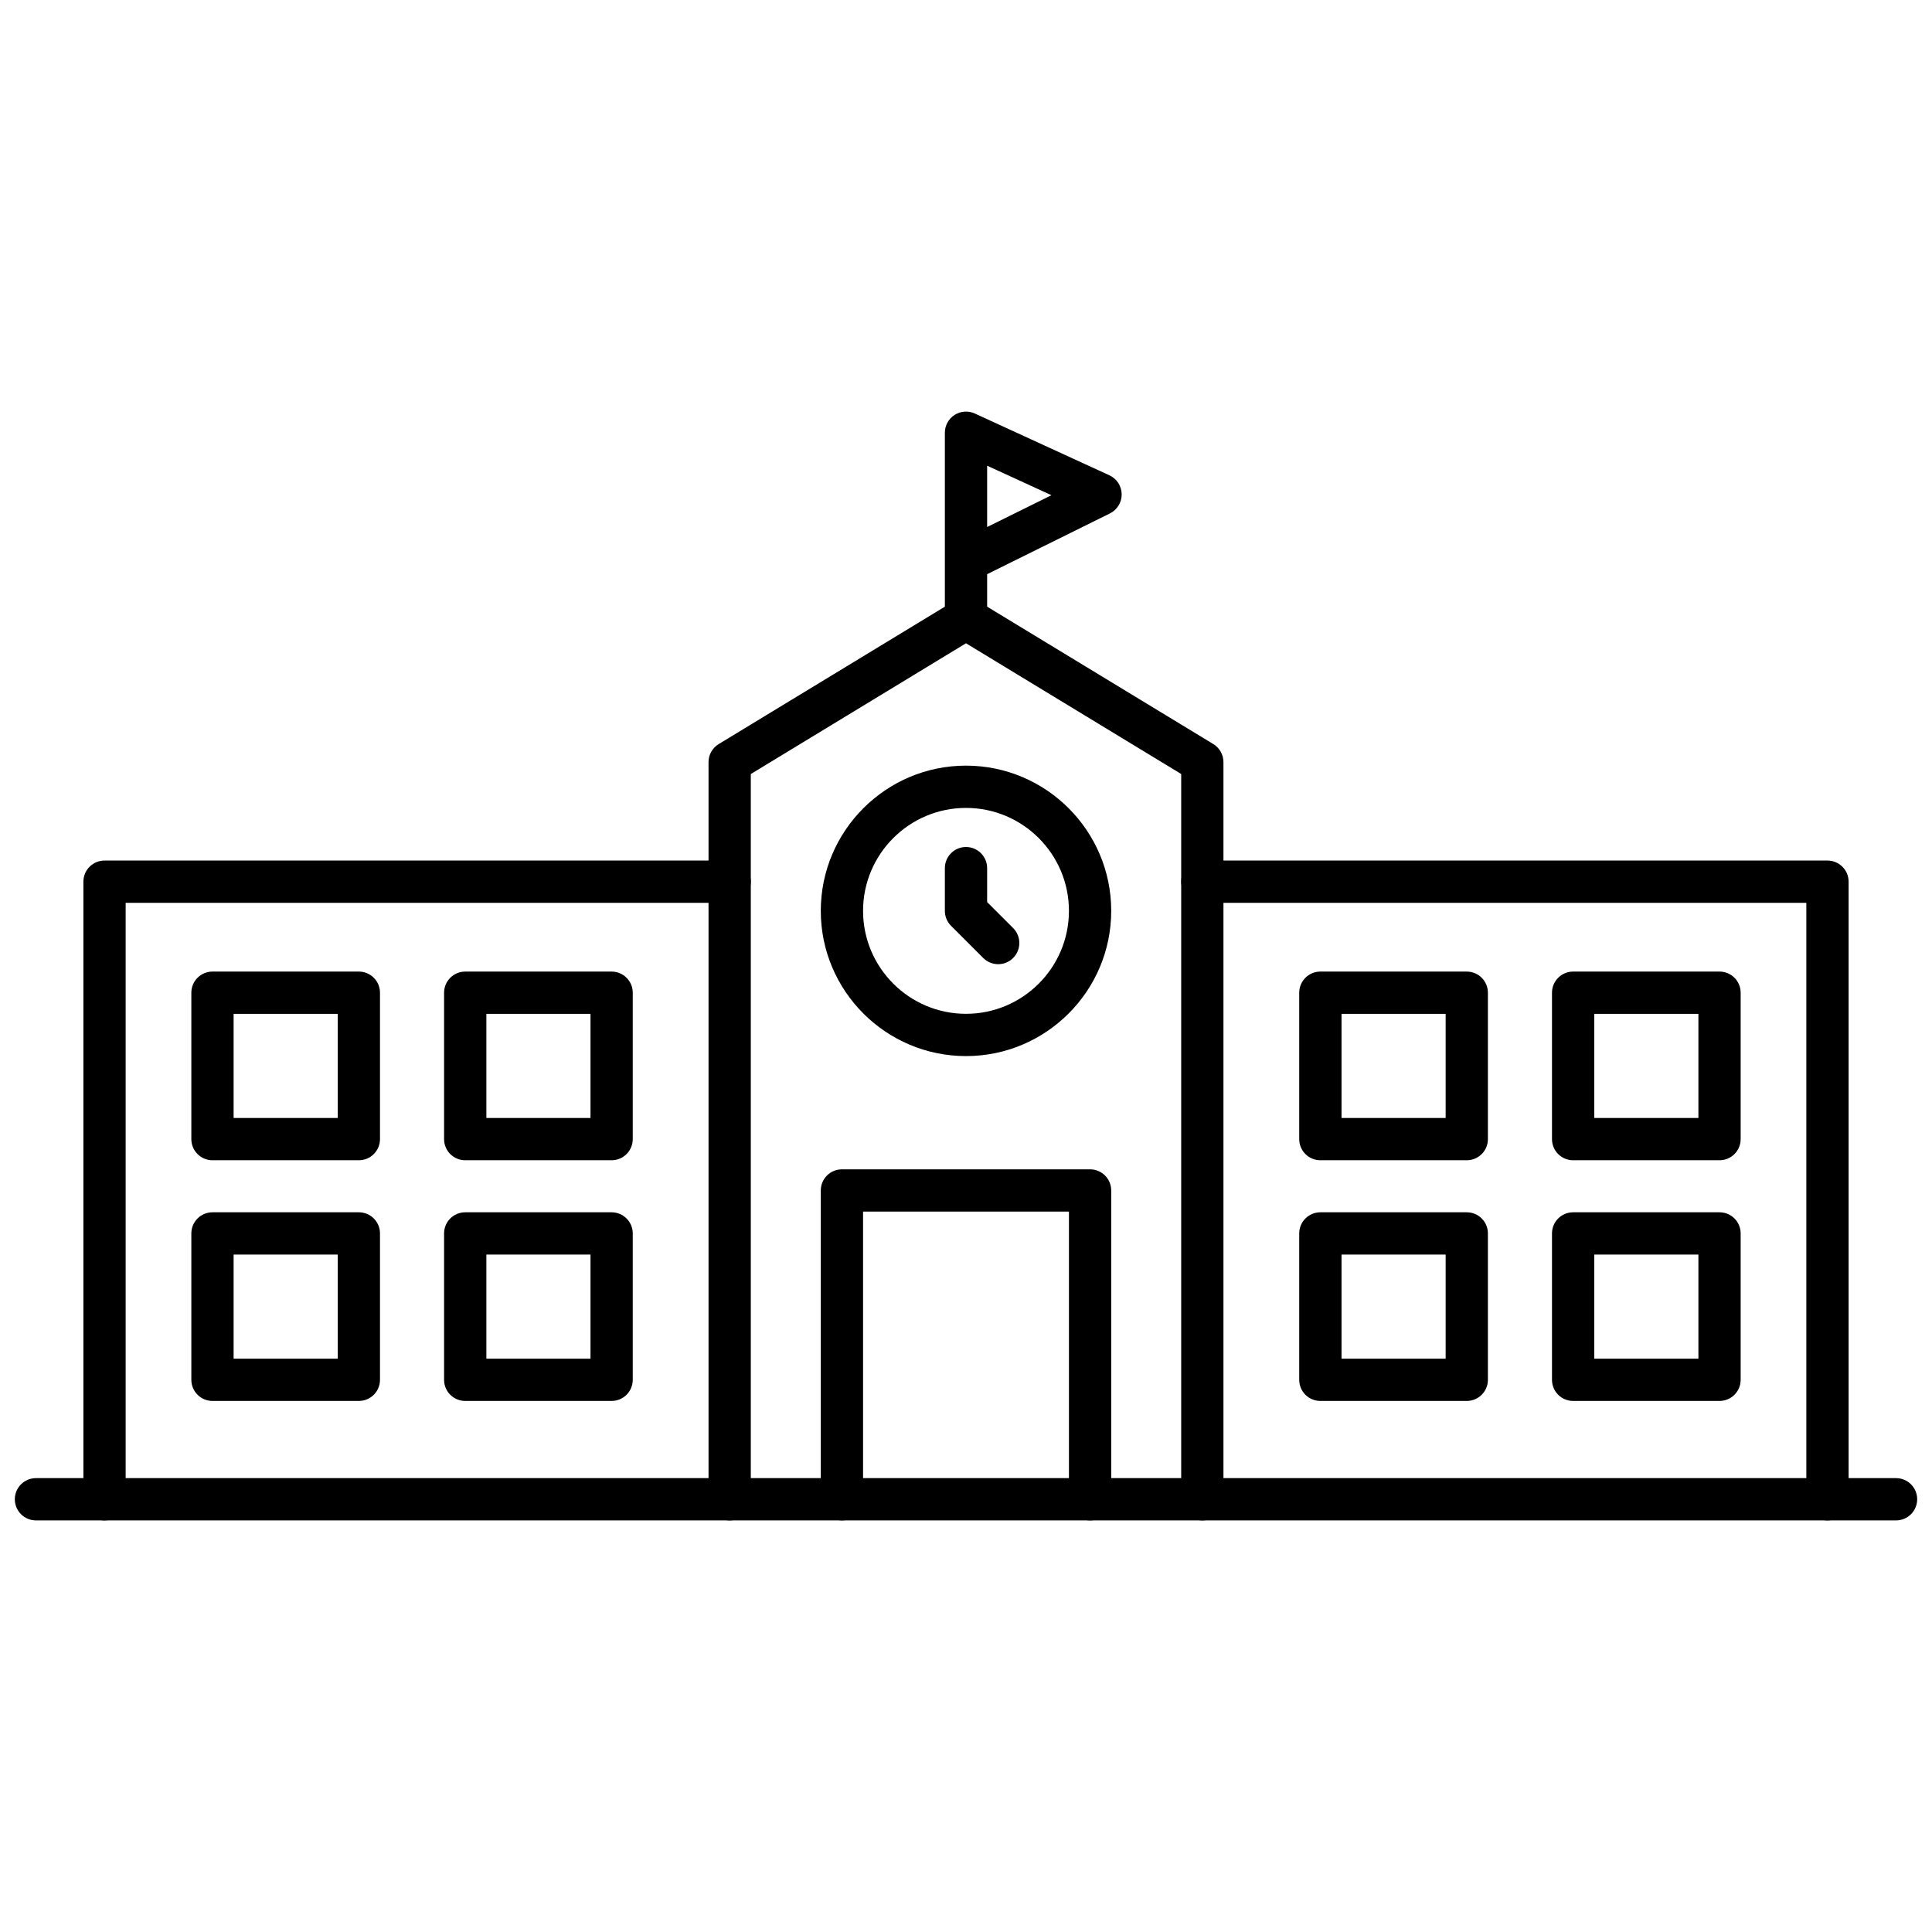
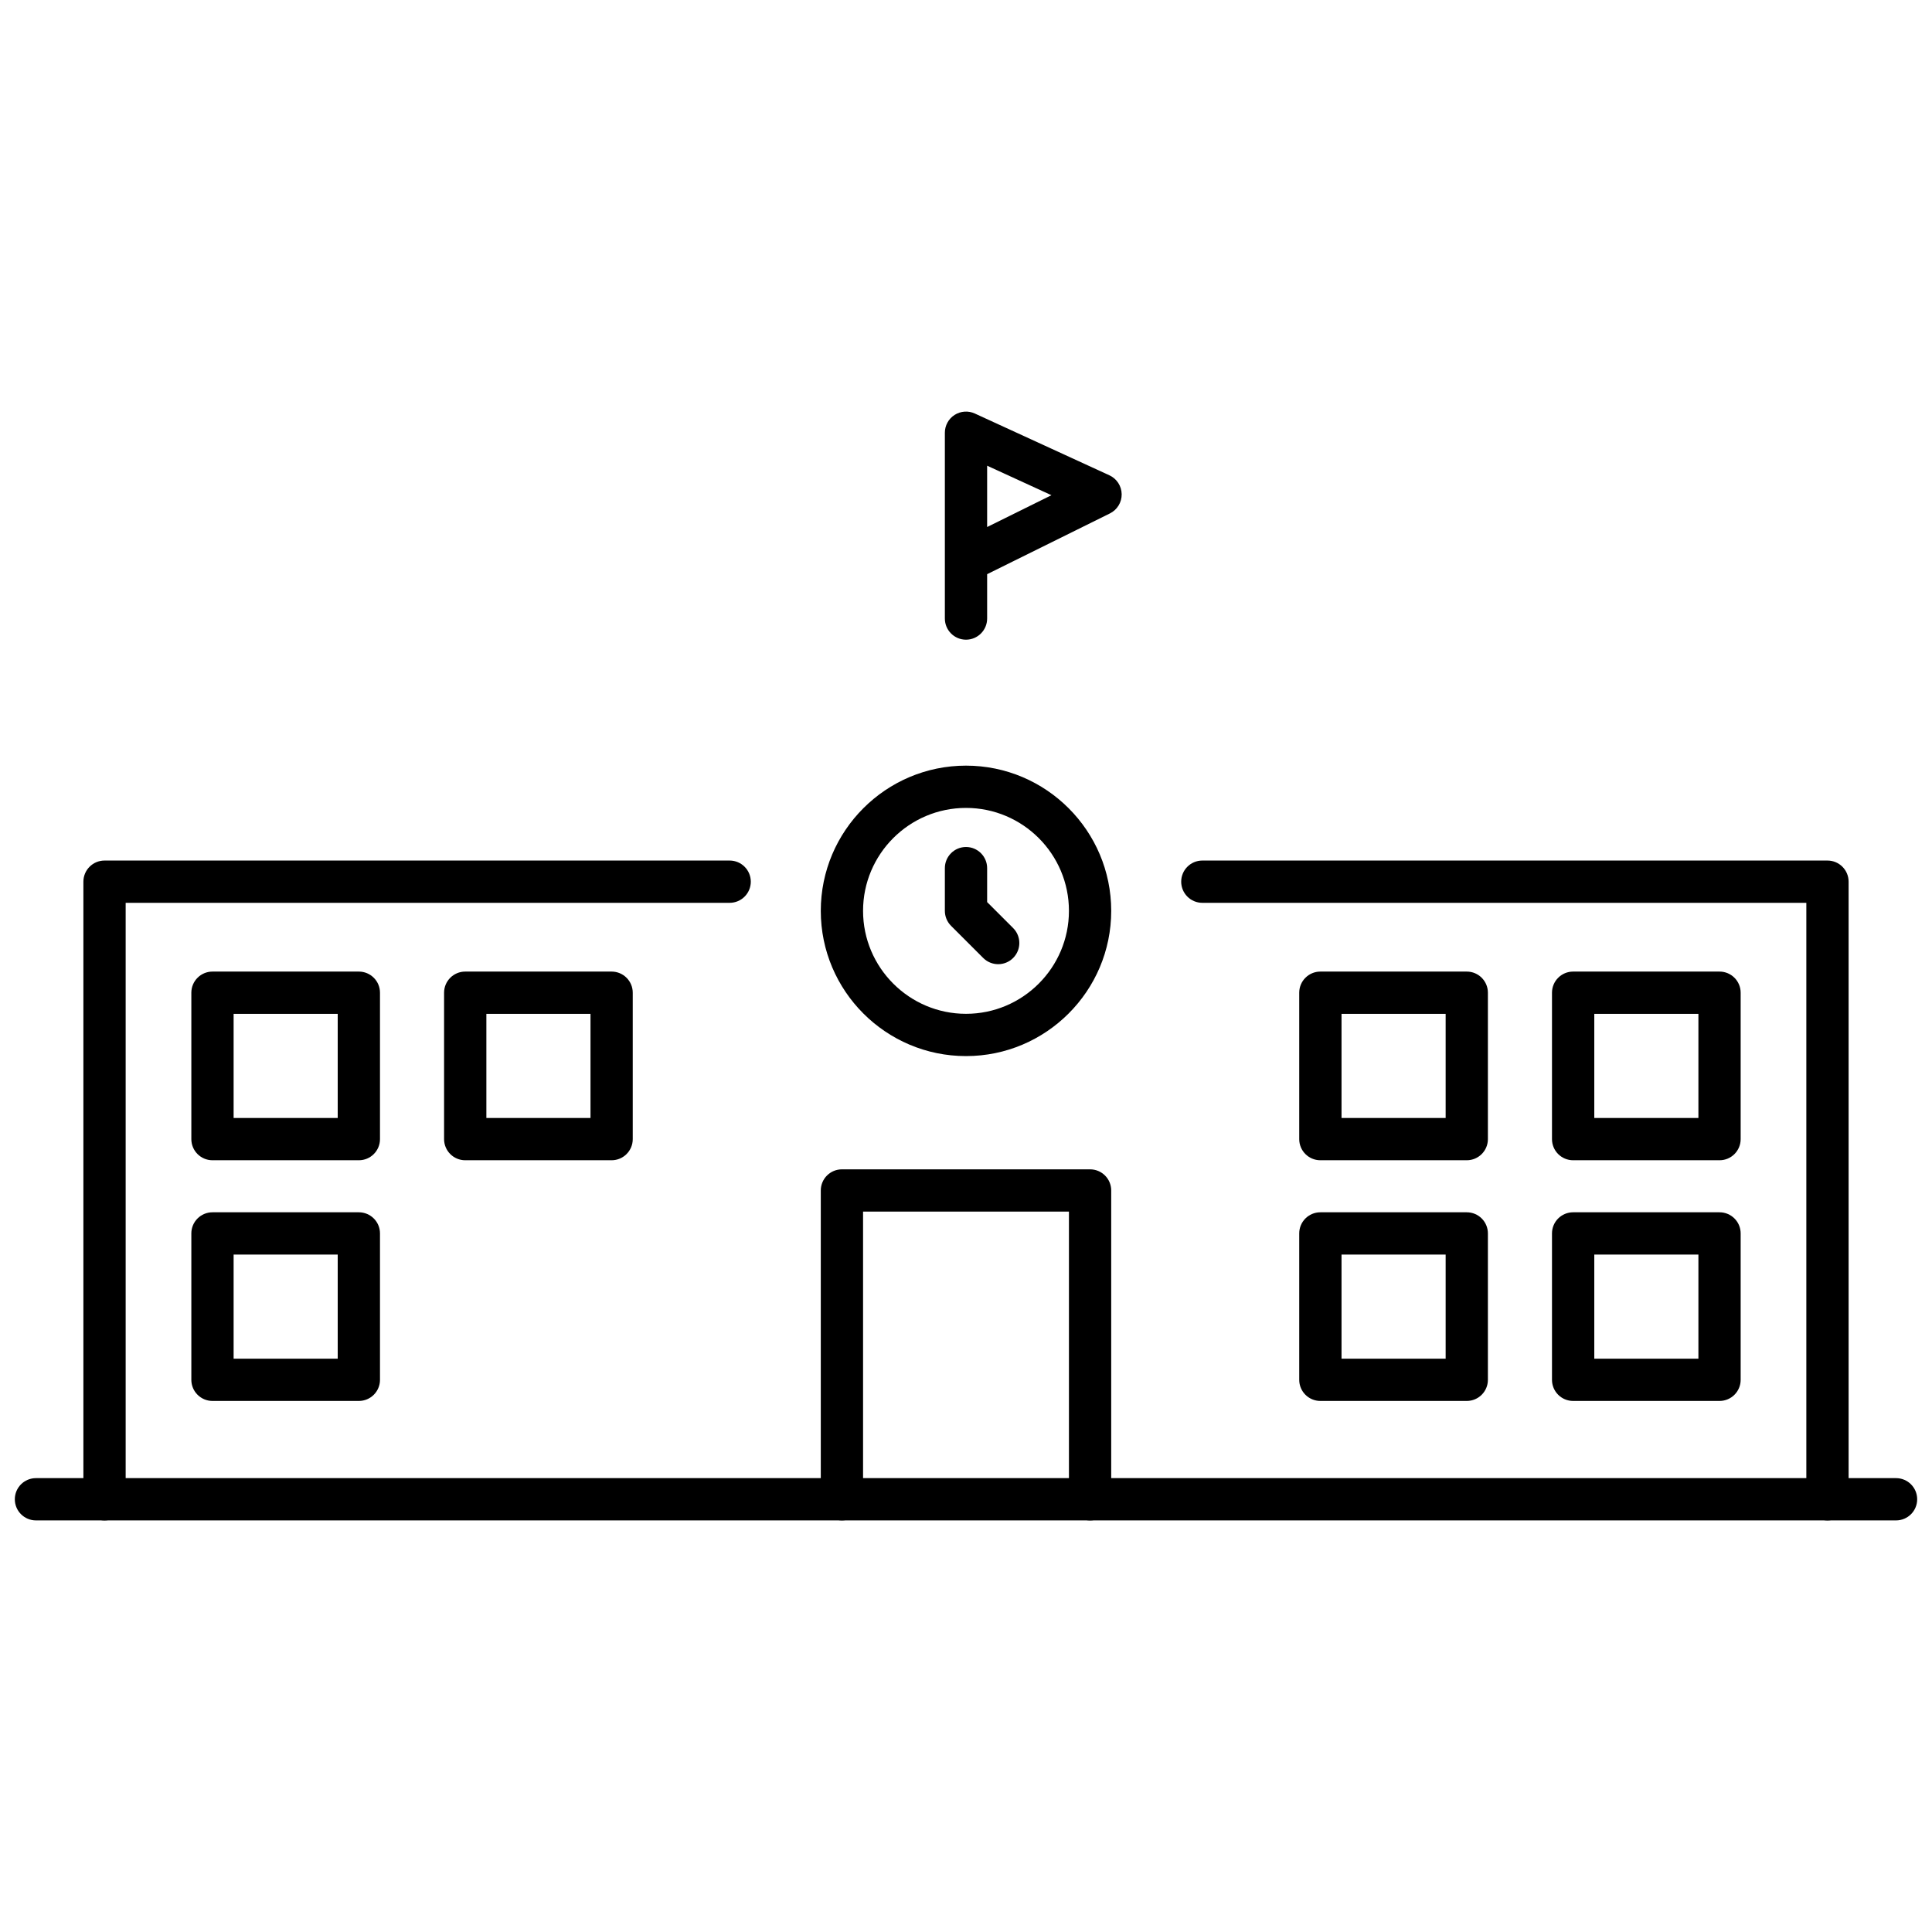
<svg xmlns="http://www.w3.org/2000/svg" version="1.1" width="256" height="256" viewBox="0 0 256 256" xml:space="preserve">
  <desc>Created with Fabric.js 1.7.22</desc>
  <defs>
</defs>
  <g transform="translate(128 128) scale(0.72 0.72)" style="">
    <g style="stroke: none; stroke-width: 0; stroke-dasharray: none; stroke-linecap: butt; stroke-linejoin: miter; stroke-miterlimit: 10; fill: none; fill-rule: nonzero; opacity: 1;" transform="translate(-175.05 -175.05) scale(3.89 3.89)">
      <path d="M 89 71.229 H 1 c -0.552 0 -1 -0.447 -1 -1 s 0.448 -1 1 -1 h 88 c 0.553 0 1 0.447 1 1 S 89.553 71.229 89 71.229 z" style="stroke: none; stroke-width: 1; stroke-dasharray: none; stroke-linecap: butt; stroke-linejoin: miter; stroke-miterlimit: 10; fill: rgb(0,0,0); fill-rule: nonzero; opacity: 1;" transform=" matrix(1 0 0 1 0 0) " stroke-linecap="round" />
      <path d="M 45 29.562 c -0.552 0 -1 -0.448 -1 -1 v -2.698 c 0 -0.014 0 -0.028 0 -0.042 v -6.051 c 0 -0.341 0.173 -0.658 0.46 -0.842 c 0.287 -0.184 0.648 -0.209 0.957 -0.067 l 6.365 2.922 c 0.351 0.161 0.577 0.509 0.583 0.894 c 0.006 0.386 -0.211 0.74 -0.557 0.911 L 46 26.463 v 2.099 C 46 29.114 45.552 29.562 45 29.562 z M 46 21.331 v 2.901 l 3.042 -1.505 L 46 21.331 z" style="stroke: none; stroke-width: 1; stroke-dasharray: none; stroke-linecap: butt; stroke-linejoin: miter; stroke-miterlimit: 10; fill: rgb(0,0,0); fill-rule: nonzero; opacity: 1;" transform=" matrix(1 0 0 1 0 0) " stroke-linecap="round" />
-       <path d="M 56.181 71.229 c -0.553 0 -1 -0.447 -1 -1 V 35.917 L 45 29.732 l -10.181 6.186 v 34.311 c 0 0.553 -0.448 1 -1 1 s -1 -0.447 -1 -1 V 35.355 c 0 -0.349 0.182 -0.673 0.481 -0.854 l 11.181 -6.793 c 0.318 -0.194 0.72 -0.194 1.038 0 L 56.7 34.5 c 0.298 0.181 0.48 0.505 0.48 0.854 v 34.874 C 57.181 70.781 56.733 71.229 56.181 71.229 z" style="stroke: none; stroke-width: 1; stroke-dasharray: none; stroke-linecap: butt; stroke-linejoin: miter; stroke-miterlimit: 10; fill: rgb(0,0,0); fill-rule: nonzero; opacity: 1;" transform=" matrix(1 0 0 1 0 0) " stroke-linecap="round" />
      <path d="M 50.87 71.229 c -0.553 0 -1 -0.447 -1 -1 V 56.62 h -9.74 v 13.608 c 0 0.553 -0.448 1 -1 1 s -1 -0.447 -1 -1 V 55.62 c 0 -0.553 0.448 -1 1 -1 h 11.74 c 0.553 0 1 0.447 1 1 v 14.608 C 51.87 70.781 51.423 71.229 50.87 71.229 z" style="stroke: none; stroke-width: 1; stroke-dasharray: none; stroke-linecap: butt; stroke-linejoin: miter; stroke-miterlimit: 10; fill: rgb(0,0,0); fill-rule: nonzero; opacity: 1;" transform=" matrix(1 0 0 1 0 0) " stroke-linecap="round" />
      <path d="M 4.244 71.229 c -0.552 0 -1 -0.447 -1 -1 V 41.011 c 0 -0.552 0.448 -1 1 -1 h 29.575 c 0.552 0 1 0.448 1 1 s -0.448 1 -1 1 H 5.244 v 28.217 C 5.244 70.781 4.796 71.229 4.244 71.229 z" style="stroke: none; stroke-width: 1; stroke-dasharray: none; stroke-linecap: butt; stroke-linejoin: miter; stroke-miterlimit: 10; fill: rgb(0,0,0); fill-rule: nonzero; opacity: 1;" transform=" matrix(1 0 0 1 0 0) " stroke-linecap="round" />
      <path d="M 28.234 54.19 h -6.926 c -0.552 0 -1 -0.447 -1 -1 v -6.926 c 0 -0.552 0.448 -1 1 -1 h 6.926 c 0.552 0 1 0.448 1 1 v 6.926 C 29.234 53.743 28.787 54.19 28.234 54.19 z M 22.309 52.19 h 4.926 v -4.926 h -4.926 V 52.19 z" style="stroke: none; stroke-width: 1; stroke-dasharray: none; stroke-linecap: butt; stroke-linejoin: miter; stroke-miterlimit: 10; fill: rgb(0,0,0); fill-rule: nonzero; opacity: 1;" transform=" matrix(1 0 0 1 0 0) " stroke-linecap="round" />
-       <path d="M 28.234 65.577 h -6.926 c -0.552 0 -1 -0.447 -1 -1 v -6.925 c 0 -0.553 0.448 -1 1 -1 h 6.926 c 0.552 0 1 0.447 1 1 v 6.925 C 29.234 65.13 28.787 65.577 28.234 65.577 z M 22.309 63.577 h 4.926 v -4.925 h -4.926 V 63.577 z" style="stroke: none; stroke-width: 1; stroke-dasharray: none; stroke-linecap: butt; stroke-linejoin: miter; stroke-miterlimit: 10; fill: rgb(0,0,0); fill-rule: nonzero; opacity: 1;" transform=" matrix(1 0 0 1 0 0) " stroke-linecap="round" />
      <path d="M 16.276 54.19 H 9.351 c -0.552 0 -1 -0.447 -1 -1 v -6.926 c 0 -0.552 0.448 -1 1 -1 h 6.925 c 0.552 0 1 0.448 1 1 v 6.926 C 17.276 53.743 16.829 54.19 16.276 54.19 z M 10.351 52.19 h 4.925 v -4.926 h -4.925 V 52.19 z" style="stroke: none; stroke-width: 1; stroke-dasharray: none; stroke-linecap: butt; stroke-linejoin: miter; stroke-miterlimit: 10; fill: rgb(0,0,0); fill-rule: nonzero; opacity: 1;" transform=" matrix(1 0 0 1 0 0) " stroke-linecap="round" />
      <path d="M 16.276 65.577 H 9.351 c -0.552 0 -1 -0.447 -1 -1 v -6.925 c 0 -0.553 0.448 -1 1 -1 h 6.925 c 0.552 0 1 0.447 1 1 v 6.925 C 17.276 65.13 16.829 65.577 16.276 65.577 z M 10.351 63.577 h 4.925 v -4.925 h -4.925 V 63.577 z" style="stroke: none; stroke-width: 1; stroke-dasharray: none; stroke-linecap: butt; stroke-linejoin: miter; stroke-miterlimit: 10; fill: rgb(0,0,0); fill-rule: nonzero; opacity: 1;" transform=" matrix(1 0 0 1 0 0) " stroke-linecap="round" />
      <path d="M 85.756 71.229 c -0.553 0 -1 -0.447 -1 -1 V 42.011 H 56.181 c -0.553 0 -1 -0.448 -1 -1 s 0.447 -1 1 -1 h 29.575 c 0.553 0 1 0.448 1 1 v 29.217 C 86.756 70.781 86.309 71.229 85.756 71.229 z" style="stroke: none; stroke-width: 1; stroke-dasharray: none; stroke-linecap: butt; stroke-linejoin: miter; stroke-miterlimit: 10; fill: rgb(0,0,0); fill-rule: nonzero; opacity: 1;" transform=" matrix(1 0 0 1 0 0) " stroke-linecap="round" />
      <path d="M 68.691 54.19 h -6.926 c -0.553 0 -1 -0.447 -1 -1 v -6.926 c 0 -0.552 0.447 -1 1 -1 h 6.926 c 0.553 0 1 0.448 1 1 v 6.926 C 69.691 53.743 69.244 54.19 68.691 54.19 z M 62.766 52.19 h 4.926 v -4.926 h -4.926 V 52.19 z" style="stroke: none; stroke-width: 1; stroke-dasharray: none; stroke-linecap: butt; stroke-linejoin: miter; stroke-miterlimit: 10; fill: rgb(0,0,0); fill-rule: nonzero; opacity: 1;" transform=" matrix(1 0 0 1 0 0) " stroke-linecap="round" />
      <path d="M 68.691 65.577 h -6.926 c -0.553 0 -1 -0.447 -1 -1 v -6.925 c 0 -0.553 0.447 -1 1 -1 h 6.926 c 0.553 0 1 0.447 1 1 v 6.925 C 69.691 65.13 69.244 65.577 68.691 65.577 z M 62.766 63.577 h 4.926 v -4.925 h -4.926 V 63.577 z" style="stroke: none; stroke-width: 1; stroke-dasharray: none; stroke-linecap: butt; stroke-linejoin: miter; stroke-miterlimit: 10; fill: rgb(0,0,0); fill-rule: nonzero; opacity: 1;" transform=" matrix(1 0 0 1 0 0) " stroke-linecap="round" />
      <path d="M 80.649 54.19 h -6.926 c -0.553 0 -1 -0.447 -1 -1 v -6.926 c 0 -0.552 0.447 -1 1 -1 h 6.926 c 0.553 0 1 0.448 1 1 v 6.926 C 81.649 53.743 81.202 54.19 80.649 54.19 z M 74.724 52.19 h 4.926 v -4.926 h -4.926 V 52.19 z" style="stroke: none; stroke-width: 1; stroke-dasharray: none; stroke-linecap: butt; stroke-linejoin: miter; stroke-miterlimit: 10; fill: rgb(0,0,0); fill-rule: nonzero; opacity: 1;" transform=" matrix(1 0 0 1 0 0) " stroke-linecap="round" />
      <path d="M 80.649 65.577 h -6.926 c -0.553 0 -1 -0.447 -1 -1 v -6.925 c 0 -0.553 0.447 -1 1 -1 h 6.926 c 0.553 0 1 0.447 1 1 v 6.925 C 81.649 65.13 81.202 65.577 80.649 65.577 z M 74.724 63.577 h 4.926 v -4.925 h -4.926 V 63.577 z" style="stroke: none; stroke-width: 1; stroke-dasharray: none; stroke-linecap: butt; stroke-linejoin: miter; stroke-miterlimit: 10; fill: rgb(0,0,0); fill-rule: nonzero; opacity: 1;" transform=" matrix(1 0 0 1 0 0) " stroke-linecap="round" />
      <path d="M 45 49.262 c -3.788 0 -6.87 -3.082 -6.87 -6.871 c 0 -3.788 3.082 -6.87 6.87 -6.87 s 6.87 3.082 6.87 6.87 C 51.87 46.18 48.788 49.262 45 49.262 z M 45 37.521 c -2.686 0 -4.87 2.185 -4.87 4.87 s 2.185 4.871 4.87 4.871 s 4.87 -2.185 4.87 -4.871 S 47.686 37.521 45 37.521 z" style="stroke: none; stroke-width: 1; stroke-dasharray: none; stroke-linecap: butt; stroke-linejoin: miter; stroke-miterlimit: 10; fill: rgb(0,0,0); fill-rule: nonzero; opacity: 1;" transform=" matrix(1 0 0 1 0 0) " stroke-linecap="round" />
      <path d="M 46.523 44.914 c -0.256 0 -0.512 -0.098 -0.707 -0.292 l -1.523 -1.522 C 44.105 42.911 44 42.656 44 42.391 v -2.021 c 0 -0.552 0.448 -1 1 -1 s 1 0.448 1 1 v 1.606 l 1.23 1.229 c 0.391 0.391 0.391 1.024 0 1.415 C 47.035 44.816 46.779 44.914 46.523 44.914 z" style="stroke: none; stroke-width: 1; stroke-dasharray: none; stroke-linecap: butt; stroke-linejoin: miter; stroke-miterlimit: 10; fill: rgb(0,0,0); fill-rule: nonzero; opacity: 1;" transform=" matrix(1 0 0 1 0 0) " stroke-linecap="round" />
    </g>
  </g>
</svg>